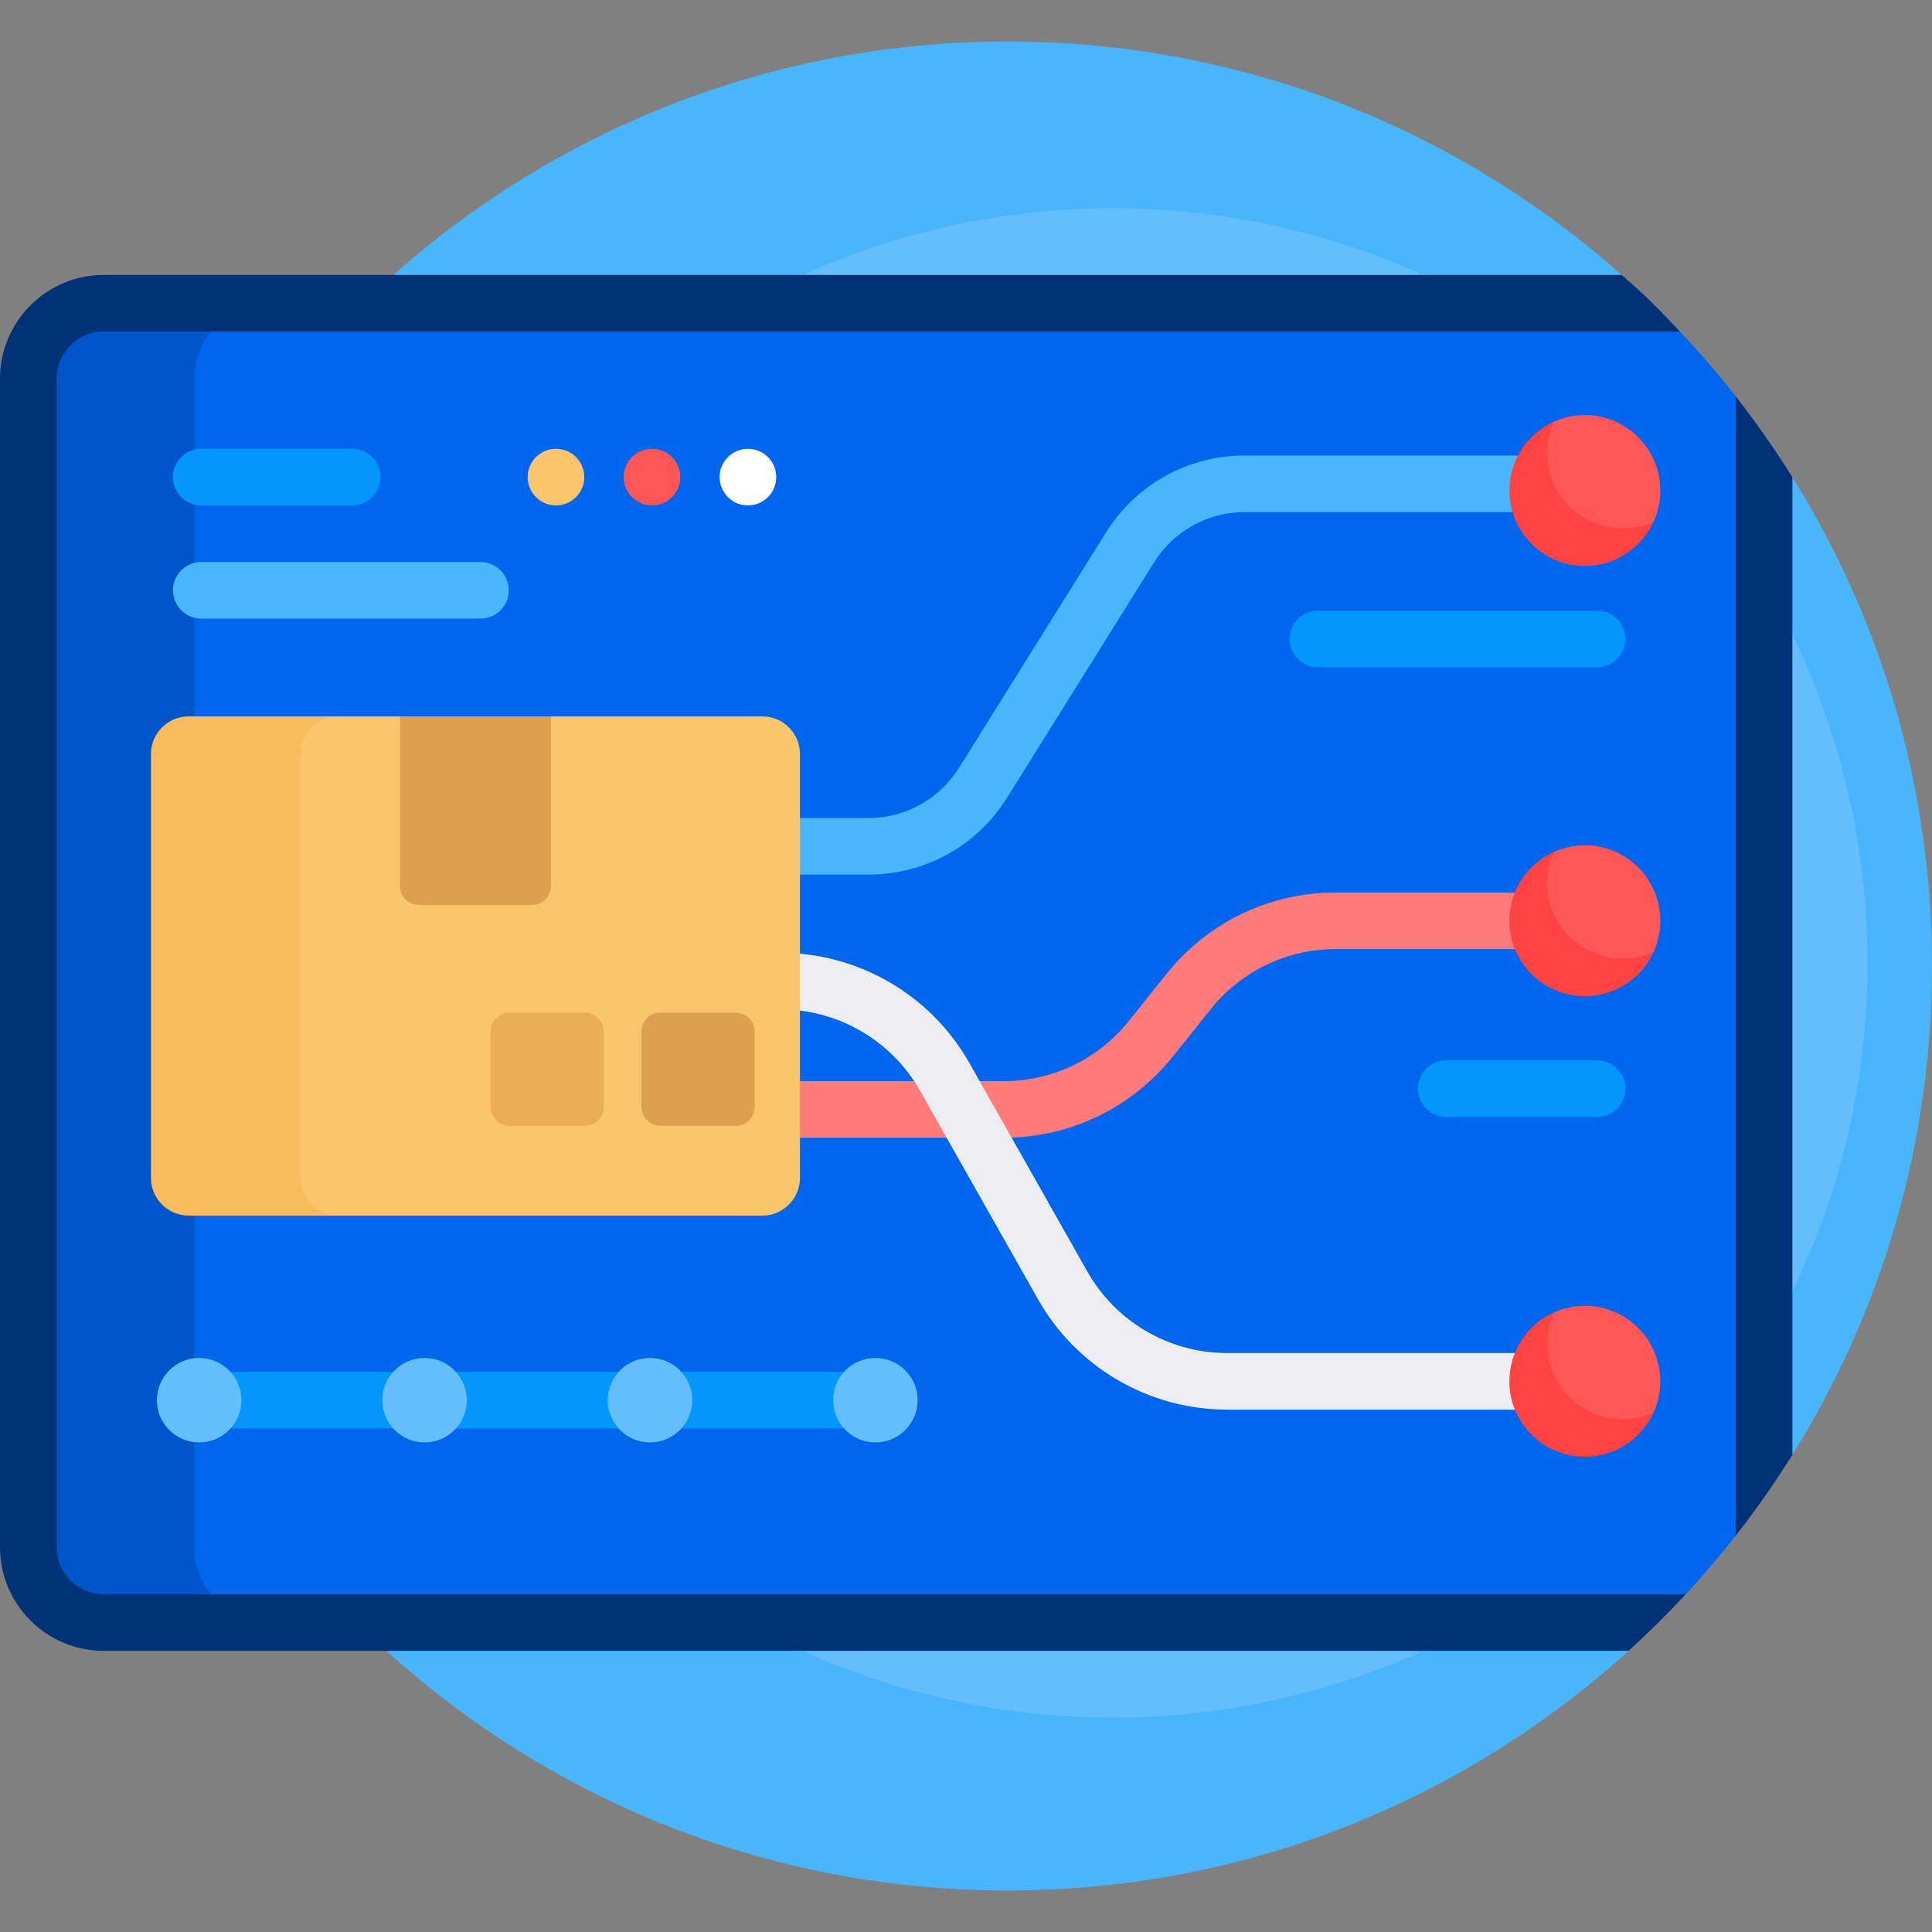
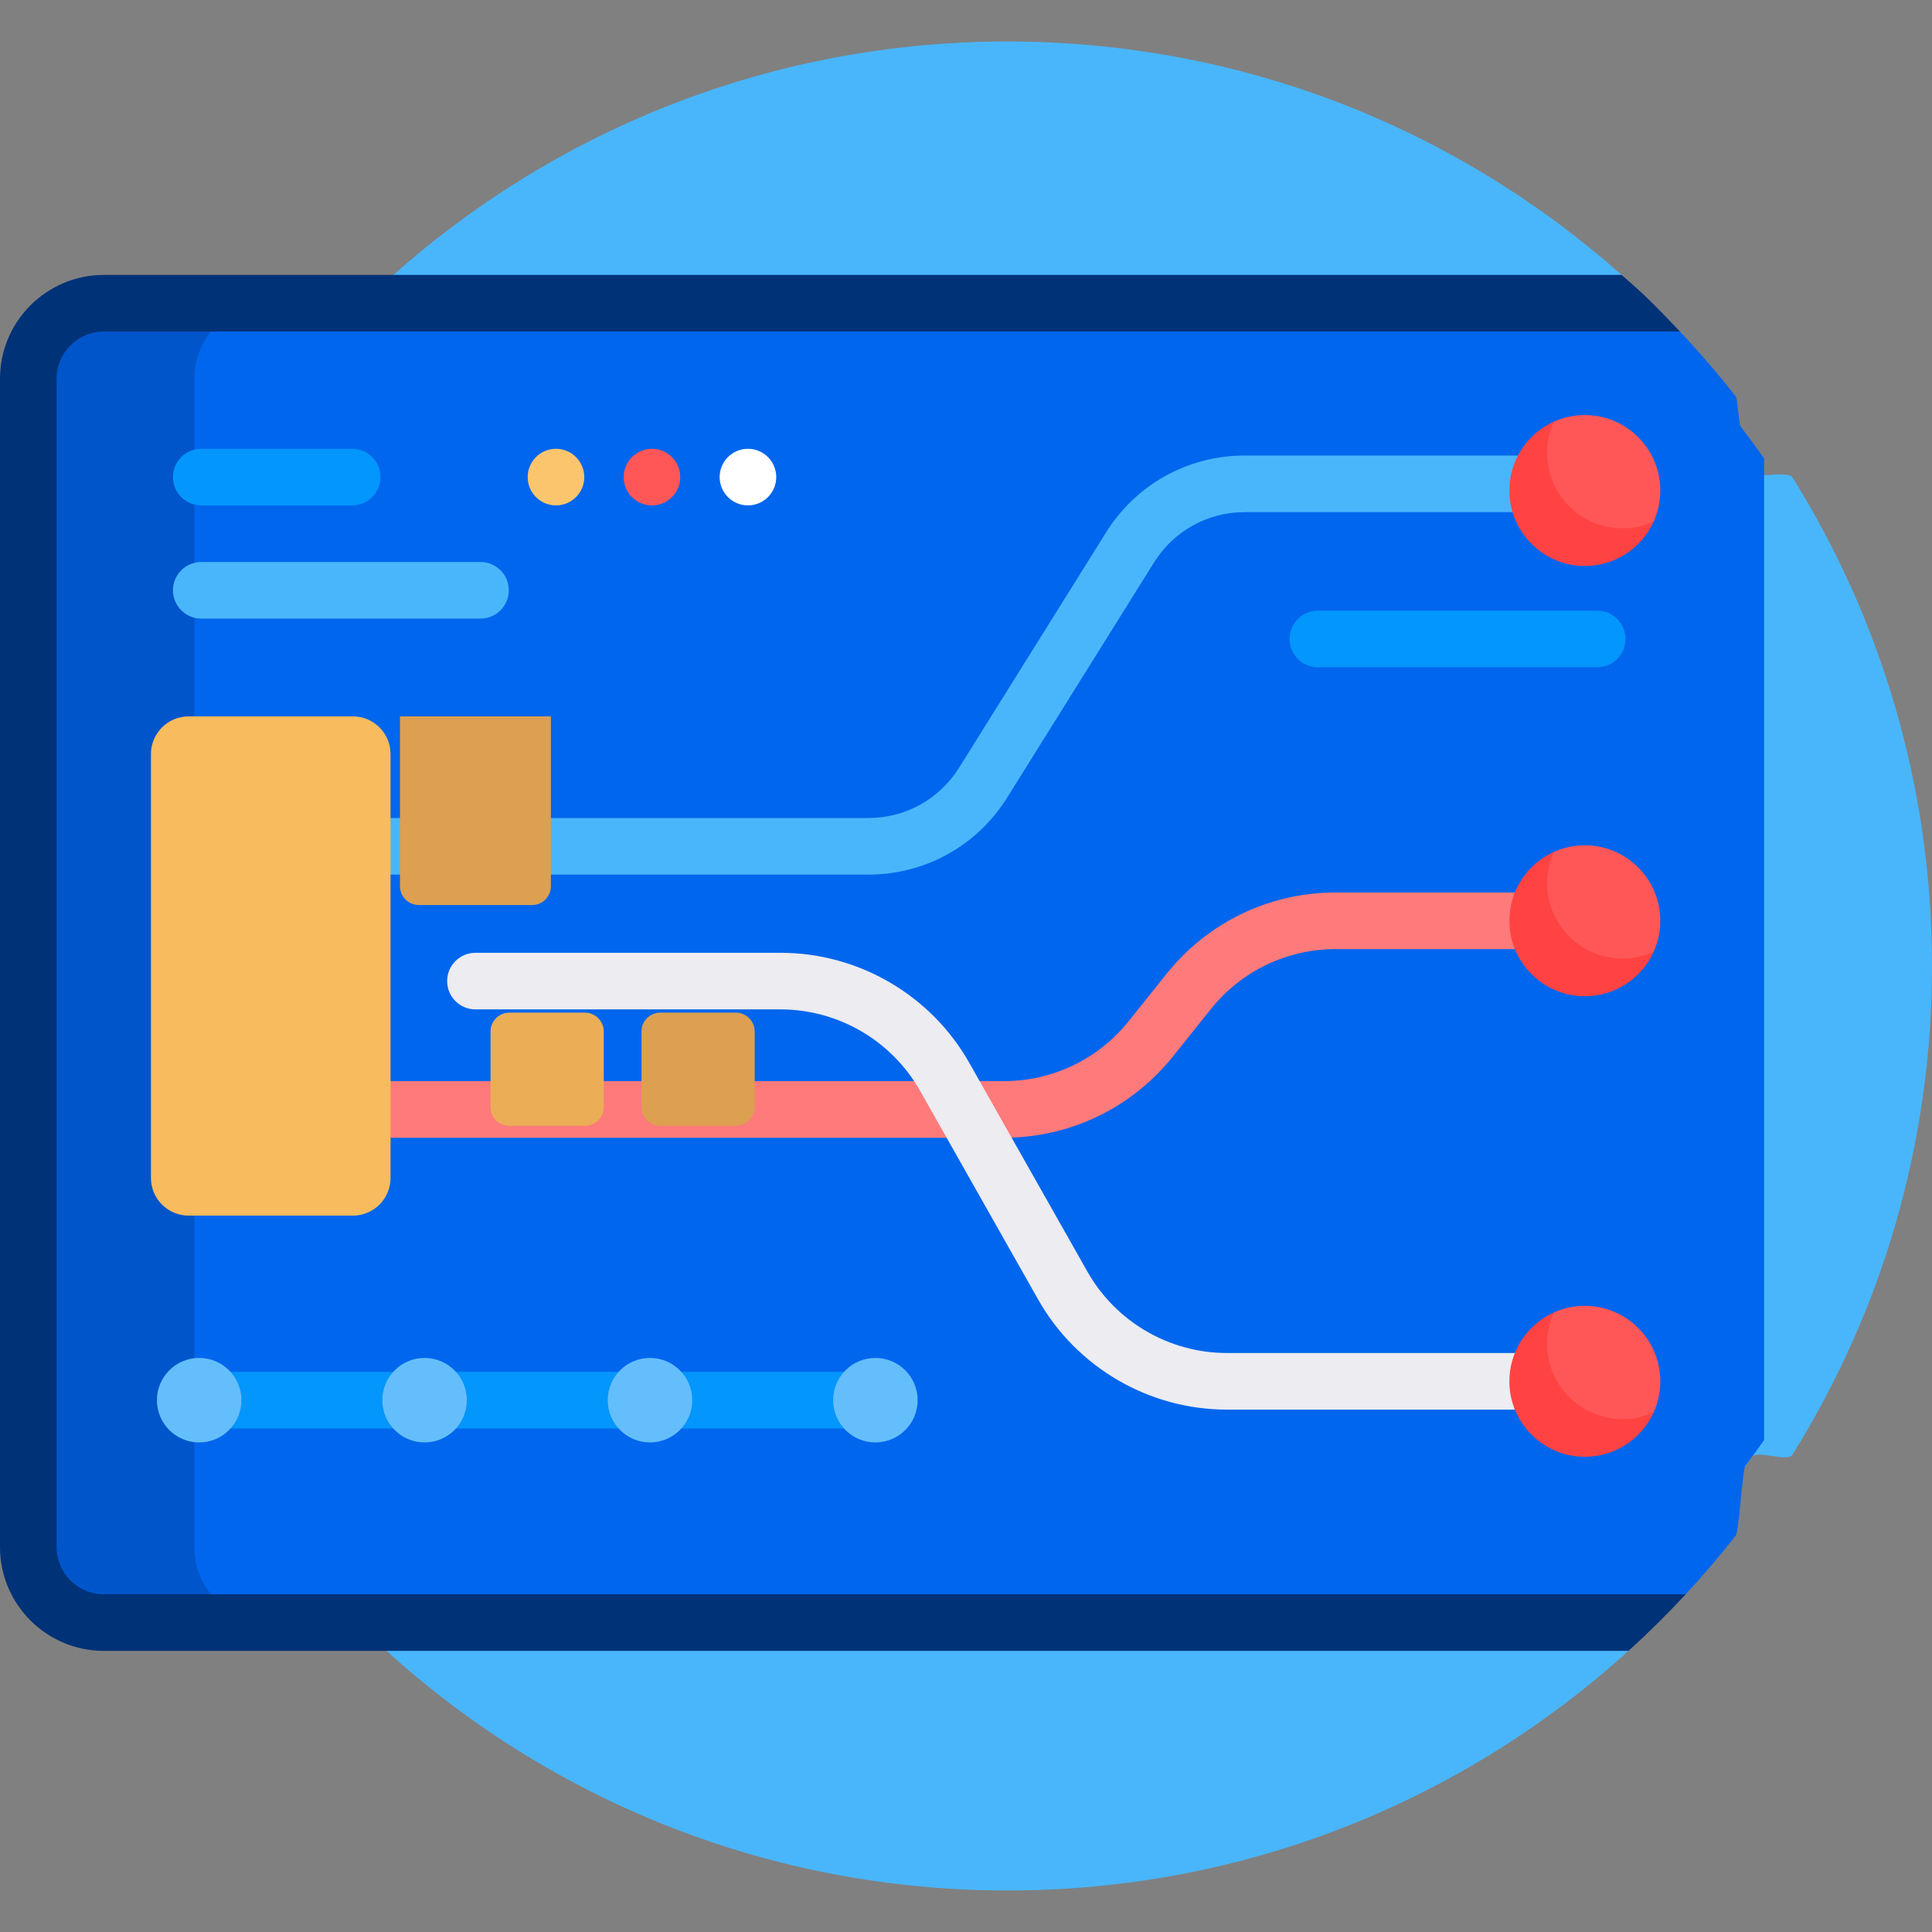
<svg xmlns="http://www.w3.org/2000/svg" id="Layer_1" enable-background="new 0 0 512 512" viewBox="0 0 512 512">
  <rect x="0" y="0" width="512" height="512" fill="#808080" stroke="none" />
  <g>
    <path d="m512 256c0 47.557-13.55 91.949-37 129.527-1.279 2.05-9.504-1.38-10.841.629-10.067 15.119-21.77 29.055-34.855 41.557-1.478 1.412 3.942 8.266 2.429 9.641-43.509 39.544-101.307 63.646-164.733 63.646-135.31 0-245-109.69-245-245s109.69-245 245-245c62.466 0 119.472 23.378 162.747 61.861 2.744 2.44-2.357 9.468.275 12.027 12.539 12.197 23.777 25.724 33.485 40.355 1.261 1.9 10.285-.707 11.494 1.23 23.449 37.578 36.999 81.97 36.999 129.527z" fill="#49b6fc" />
-     <circle cx="294.912" cy="255.181" fill="#65befc" r="200" />
    <path d="m70 430h-42.5c-11.046 0-20-8.954-20-20v-309.638c0-11.046 8.954-20 20-20h42.5c11.046 0 20 8.954 20 20v309.638c0 11.046-8.954 20-20 20z" fill="#0055ca" />
    <path d="m461.298 113.042c-.43-.56-.863-7.421-1.298-7.976-4.67-5.963-9.61-11.704-14.802-17.205-1.218-1.291-10.409-2.567-11.655-3.831-1.218-1.236-.598-2.459-1.842-3.668h-123.448c-.006 0-.013 0-.019 0h-236.734c-11.046 0-20 8.954-20 20v309.638c0 11.046 8.954 20 20 20h358.181c1.646-1.632 3.27-3.288 4.87-4.966.8-.839 11.392-1.684 12.18-2.534 4.634-5 9.061-10.192 13.269-15.566.861-1.099 1.713-17.404 2.555-18.518 1.686-2.23 3.334-4.489 4.945-6.778v-260.17c-2.009-2.854-4.076-5.663-6.202-8.426z" fill="#0066ed" />
    <path d="m230.111 231.782h-159.111c-4.143 0-7.5-3.357-7.5-7.5s3.357-7.5 7.5-7.5h159.111c9.85 0 18.845-4.988 24.063-13.343l38.928-62.325c7.978-12.771 21.729-20.396 36.786-20.396h90.112c4.143 0 7.5 3.357 7.5 7.5s-3.357 7.5-7.5 7.5h-90.111c-9.85 0-18.845 4.988-24.063 13.343l-38.928 62.325c-7.978 12.771-21.73 20.396-36.787 20.396z" fill="#49b6fc" />
    <path d="m265.969 301.517h-195.969c-4.143 0-7.5-3.357-7.5-7.5s3.357-7.5 7.5-7.5h195.969c12.981 0 25.077-5.813 33.187-15.95l9.977-12.47c10.971-13.714 27.336-21.58 44.899-21.58h65.968c4.143 0 7.5 3.357 7.5 7.5s-3.357 7.5-7.5 7.5h-65.969c-12.981 0-25.077 5.813-33.187 15.95l-9.977 12.47c-10.97 13.714-27.335 21.58-44.898 21.58z" fill="#ff7a7a" />
    <path d="m431.849 251.792c-10.7-.195-19.429-8.923-19.624-19.624-.035-1.932.204-3.804.68-5.577.16-.594-.433-1.119-.996-.87-7.201 3.189-12.168 10.504-11.9 18.947.333 10.483 8.856 19.006 19.339 19.339 8.443.268 15.758-4.698 18.947-11.9.249-.563-.275-1.156-.87-.996-1.772.477-3.643.716-5.576.681z" fill="#ff4343" />
    <path d="m420 224.017c-2.935 0-5.722.632-8.232 1.768-1.135 2.511-1.768 5.298-1.768 8.232 0 11.046 8.954 20 20 20 2.935 0 5.722-.632 8.232-1.768 1.135-2.511 1.768-5.298 1.768-8.232 0-11.045-8.954-20-20-20z" fill="#ff5757" />
    <path d="m431.849 137.774c-10.7-.195-19.429-8.923-19.624-19.624-.035-1.932.204-3.804.68-5.577.16-.594-.433-1.119-.996-.87-7.201 3.189-12.168 10.504-11.9 18.947.333 10.483 8.856 19.006 19.339 19.339 8.443.268 15.758-4.698 18.947-11.9.249-.563-.275-1.156-.87-.996-1.772.478-3.643.717-5.576.681z" fill="#ff4343" />
    <path d="m420 110c-2.935 0-5.722.632-8.232 1.768-1.136 2.51-1.768 5.297-1.768 8.232 0 11.046 8.954 20 20 20 2.935 0 5.722-.632 8.232-1.768 1.135-2.511 1.768-5.298 1.768-8.232 0-11.046-8.954-20-20-20z" fill="#ff5757" />
    <path d="m93.34 133.936h-40c-4.142 0-7.5-3.358-7.5-7.5 0-4.142 3.358-7.5 7.5-7.5h40c4.142 0 7.5 3.358 7.5 7.5 0 4.142-3.357 7.5-7.5 7.5z" fill="#0396fd" />
    <path d="m172.777 133.936c-4.142 0-7.5-3.358-7.5-7.5 0-4.142 3.358-7.5 7.5-7.5 4.142 0 7.5 3.358 7.5 7.5 0 4.142-3.358 7.5-7.5 7.5z" fill="#ff5757" />
    <path d="m198.213 133.936c-4.142 0-7.5-3.358-7.5-7.5 0-4.142 3.358-7.5 7.5-7.5 4.142 0 7.5 3.358 7.5 7.5 0 4.142-3.358 7.5-7.5 7.5z" fill="#fff" />
    <path d="m147.34 133.936c-4.142 0-7.5-3.358-7.5-7.5 0-4.142 3.358-7.5 7.5-7.5 4.142 0 7.5 3.358 7.5 7.5 0 4.142-3.357 7.5-7.5 7.5z" fill="#fbc56d" />
    <path d="m127.34 163.936h-74c-4.142 0-7.5-3.358-7.5-7.5 0-4.142 3.358-7.5 7.5-7.5h74c4.142 0 7.5 3.358 7.5 7.5 0 4.142-3.357 7.5-7.5 7.5z" fill="#49b6fc" />
-     <path d="m383.259 281h40c4.142 0 7.5 3.358 7.5 7.5 0 4.142-3.358 7.5-7.5 7.5h-40c-4.142 0-7.5-3.358-7.5-7.5 0-4.142 3.357-7.5 7.5-7.5z" fill="#0396fd" />
    <path d="m349.259 161.83h74c4.142 0 7.5 3.358 7.5 7.5 0 4.142-3.358 7.5-7.5 7.5h-74c-4.142 0-7.5-3.358-7.5-7.5 0-4.142 3.357-7.5 7.5-7.5z" fill="#0396fd" />
    <path d="m230 378.564h-176.66c-4.142 0-7.5-3.358-7.5-7.5 0-4.142 3.358-7.5 7.5-7.5h176.66c4.142 0 7.5 3.358 7.5 7.5 0 4.142-3.358 7.5-7.5 7.5z" fill="#0396fd" />
    <g fill="#65befc">
      <path d="m112.518 382.261c-6.184 0-11.197-5.013-11.197-11.197 0-6.184 5.013-11.197 11.197-11.197 6.184 0 11.197 5.013 11.197 11.197 0 6.184-5.013 11.197-11.197 11.197z" />
      <path d="m52.782 382.261c-6.184 0-11.197-5.013-11.197-11.197 0-6.184 5.013-11.197 11.197-11.197 6.184 0 11.197 5.013 11.197 11.197 0 6.184-5.013 11.197-11.197 11.197z" />
      <path d="m172.254 382.261c-6.184 0-11.197-5.013-11.197-11.197 0-6.184 5.013-11.197 11.197-11.197 6.184 0 11.197 5.013 11.197 11.197-.001 6.184-5.014 11.197-11.197 11.197z" />
      <path d="m231.989 382.261c-6.184 0-11.197-5.013-11.197-11.197 0-6.184 5.013-11.197 11.197-11.197 6.184 0 11.197 5.013 11.197 11.197 0 6.184-5.013 11.197-11.197 11.197z" />
    </g>
    <path d="m420 373.563h-94.839c-20.686 0-39.862-11.185-50.047-29.188l-31.284-55.303c-7.527-13.307-21.702-21.573-36.991-21.573h-80.839c-4.143 0-7.5-3.357-7.5-7.5s3.357-7.5 7.5-7.5h80.839c20.686 0 39.862 11.185 50.047 29.188l31.284 55.303c7.527 13.307 21.702 21.573 36.991 21.573h94.839c4.143 0 7.5 3.357 7.5 7.5s-3.357 7.5-7.5 7.5z" fill="#ececf1" />
    <path d="m93.5 322.154h-43.5c-5.523 0-10-4.477-10-10v-112.308c0-5.523 4.477-10 10-10h43.5c5.523 0 10 4.477 10 10v112.308c0 5.523-4.477 10-10 10z" fill="#f8bb5e" />
-     <path d="m202 322.154h-112.308c-5.523 0-10-4.477-10-10v-112.308c0-5.523 4.477-10 10-10h16.308l7.745 6.492h24.511l7.745-6.492h56c5.523 0 10 4.477 10 10v112.308c-.001 5.523-4.478 10-10.001 10z" fill="#fbc56d" />
    <path d="m141 239.846h-30c-2.761 0-5-2.239-5-5v-45h40v45c0 2.762-2.239 5-5 5z" fill="#dca050" />
    <path d="m175 268.359h20c2.761 0 5 2.239 5 5v20c0 2.761-2.239 5-5 5h-20c-2.761 0-5-2.239-5-5v-20c0-2.761 2.239-5 5-5z" fill="#dca050" />
    <path d="m135 268.359h20c2.761 0 5 2.239 5 5v20c0 2.761-2.239 5-5 5h-20c-2.761 0-5-2.239-5-5v-20c0-2.761 2.239-5 5-5z" fill="#ebae56" />
    <path d="m431.849 373.838c-10.7-.195-19.429-8.923-19.624-19.624-.035-1.932.204-3.804.68-5.577.16-.594-.433-1.119-.996-.87-7.201 3.189-12.168 10.504-11.9 18.947.333 10.483 8.856 19.006 19.339 19.339 8.443.268 15.758-4.698 18.947-11.9.249-.563-.275-1.156-.87-.996-1.772.477-3.643.716-5.576.681z" fill="#ff4343" />
    <path d="m420 346.064c-2.935 0-5.722.632-8.232 1.768-1.135 2.511-1.768 5.298-1.768 8.232 0 11.046 8.954 20 20 20 2.935 0 5.722-.632 8.232-1.768 1.135-2.511 1.768-5.298 1.768-8.232 0-11.046-8.954-20-20-20z" fill="#ff5757" />
    <path d="m27.5 422.5c-6.893 0-12.5-5.607-12.5-12.5v-309.639c0-6.893 5.607-12.5 12.5-12.5h417.698c-9.545-10.112-11.393-11.391-15.452-15h-402.246c-15.163 0-27.5 12.337-27.5 27.5v309.639c0 15.163 12.337 27.5 27.5 27.5h404.071c5.267-4.779 10.326-9.784 15.16-15z" fill="#003278" />
-     <path d="m460 105.066v301.868c5.366-6.852 10.376-13.997 15-21.407v-259.054c-4.624-7.41-9.634-14.555-15-21.407z" fill="#003278" />
  </g>
  <g />
  <g />
  <g />
  <g />
  <g />
  <g />
  <g />
  <g />
  <g />
  <g />
  <g />
  <g />
  <g />
  <g />
  <g />
</svg>